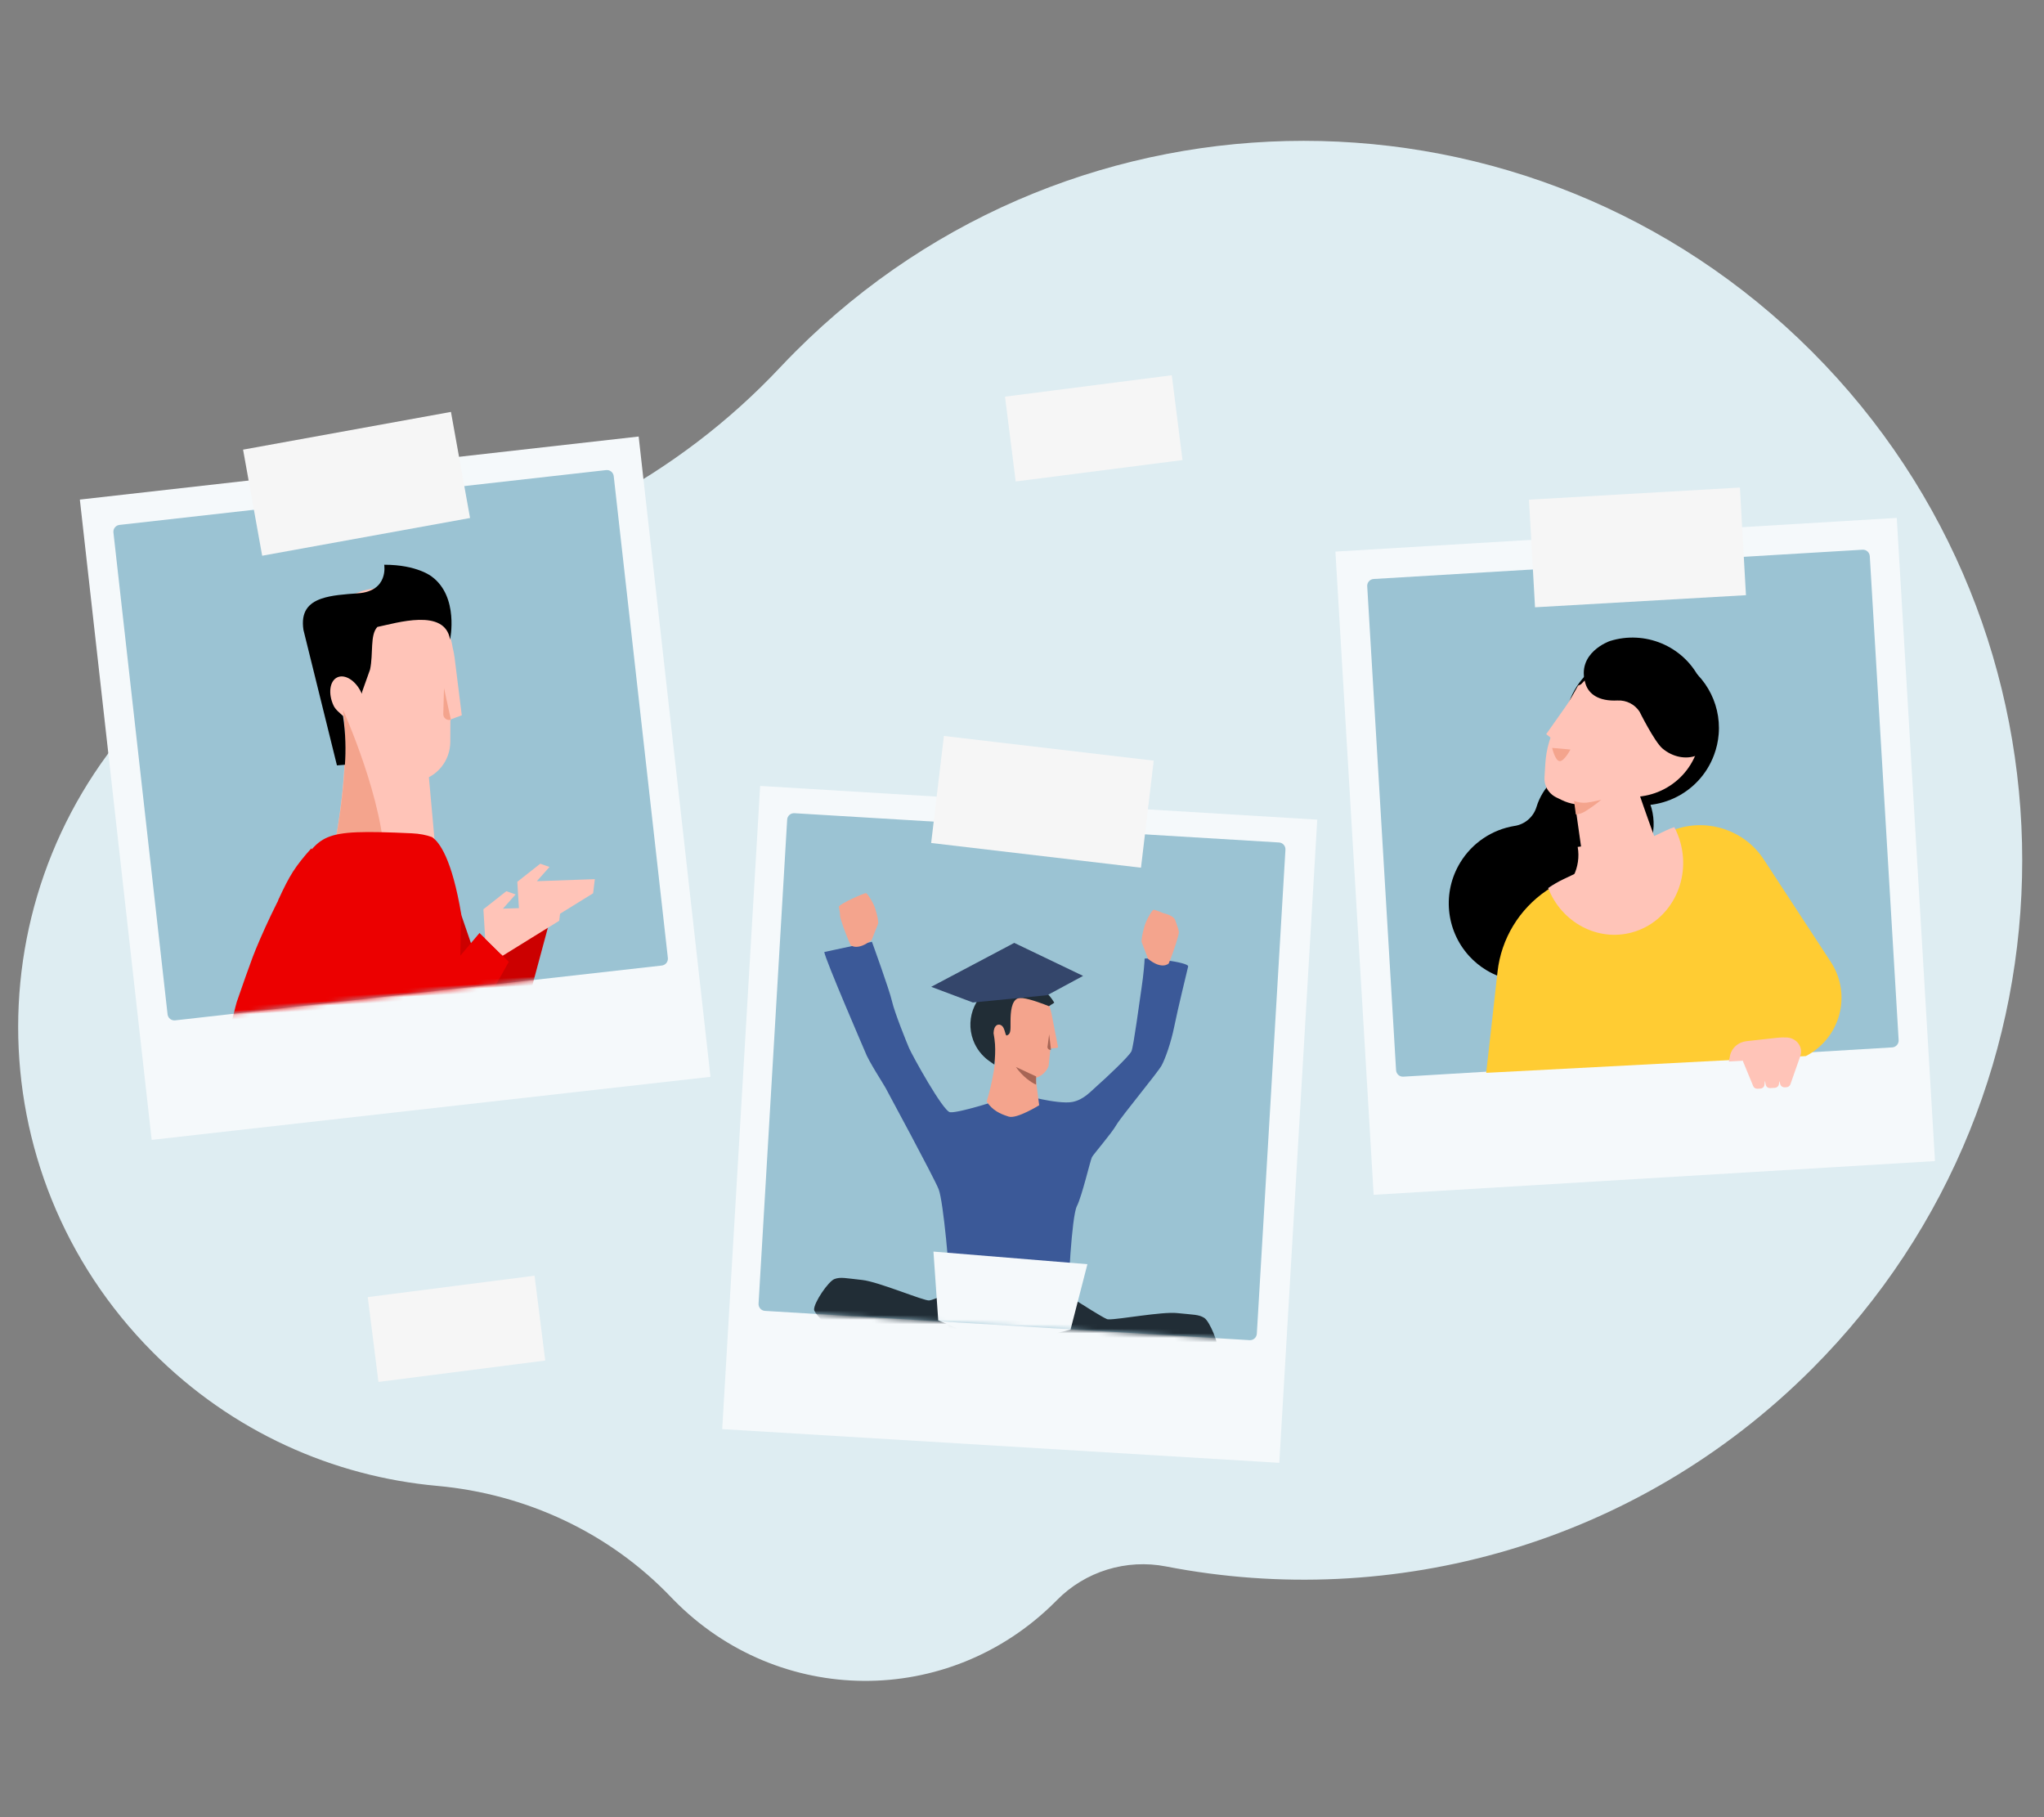
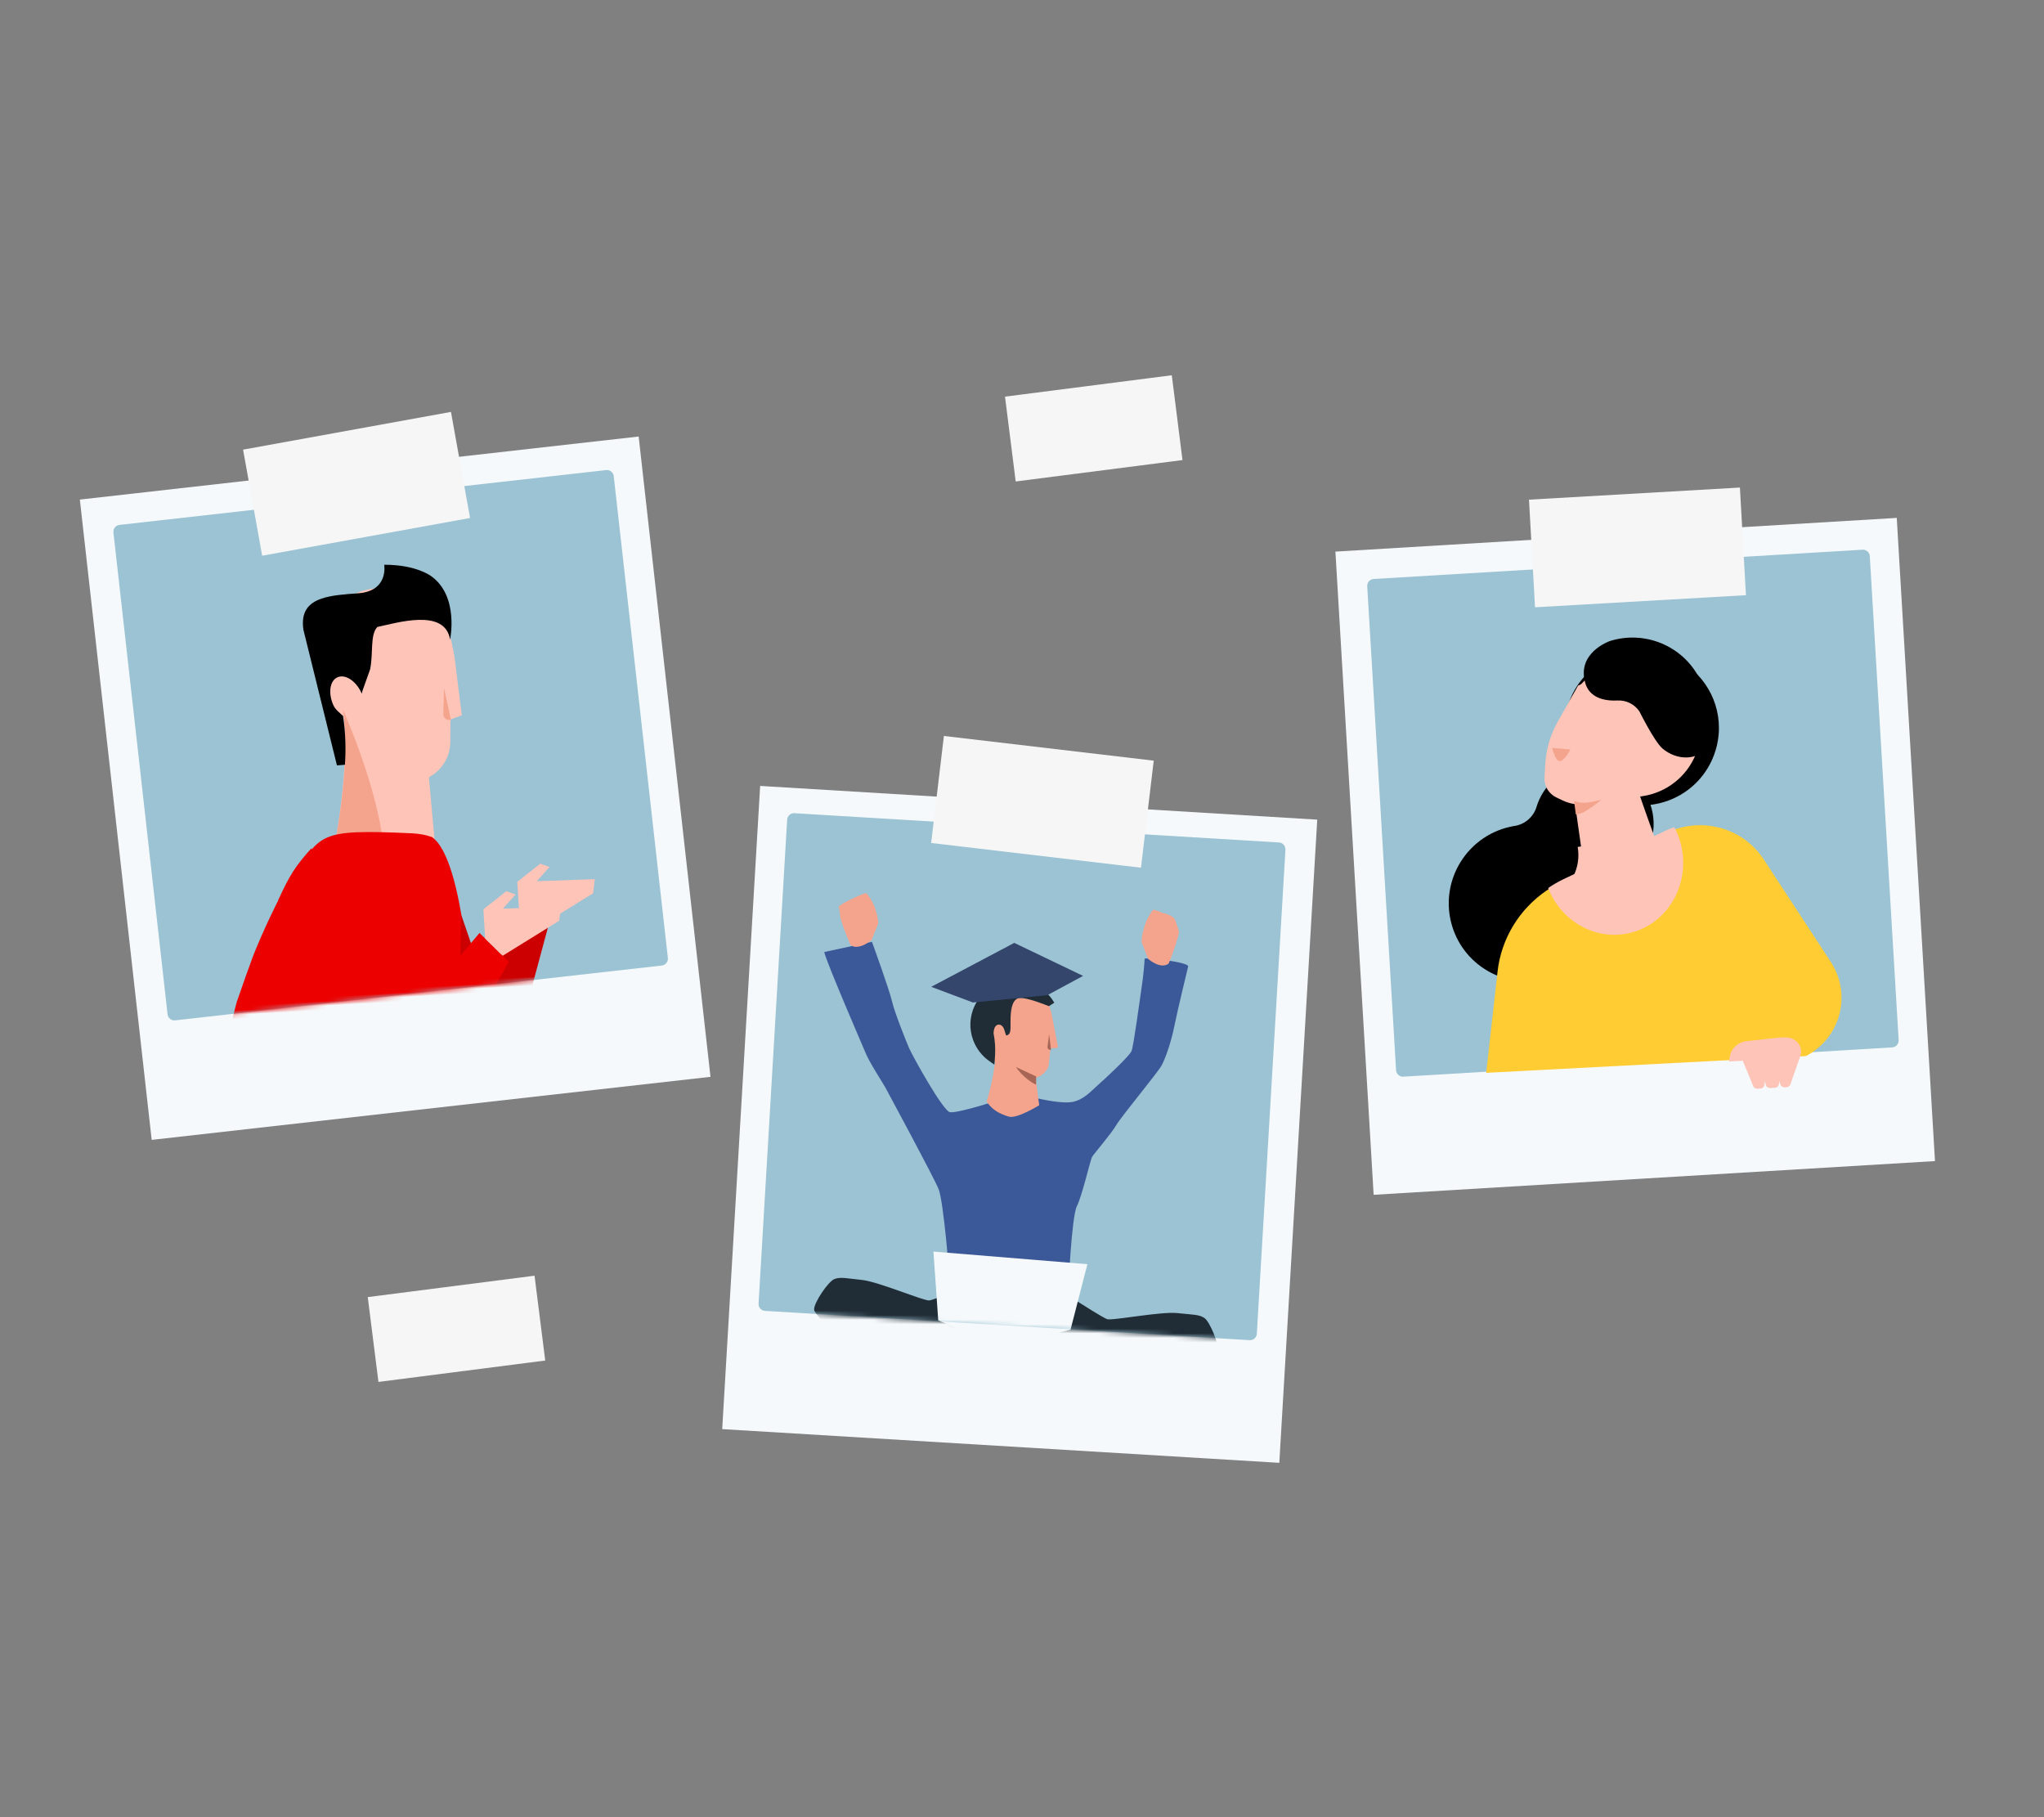
<svg xmlns="http://www.w3.org/2000/svg" xmlns:xlink="http://www.w3.org/1999/xlink" width="450px" height="400px" viewBox="0 0 450 400" version="1.1">
  <rect x="0" y="0" width="450" height="400" fill="#808080" stroke="none" />
  <title>album-fotos</title>
  <desc>Created with Sketch.</desc>
  <defs>
    <path d="M7.885,115.997 C7.059,116.047 6.35,115.411 6.3,114.576 L0.003,8.049 C-0.047,7.214 0.583,6.497 1.409,6.447 L108.115,0.003 C108.941,-0.047 109.651,0.589 109.7,1.424 L115.997,107.951 C116.047,108.786 115.417,109.503 114.591,109.553 L7.885,115.997 Z" id="path-1" />
    <path d="M115.579,109.553 L7.953,115.997 C7.12,116.047 6.405,115.411 6.354,114.576 L0.003,8.049 C-0.047,7.214 0.588,6.497 1.421,6.447 L109.047,0.003 C109.88,-0.047 110.596,0.589 110.646,1.424 L116.997,107.951 C117.047,108.786 116.412,109.503 115.579,109.553" id="path-3" />
  </defs>
  <g id="album-fotos" stroke="none" stroke-width="1" fill="none" fill-rule="evenodd">
-     <path d="M171.715,320.095 C149.247,296.197 119.481,280.599 87.222,274.737 C67.642,271.178 48.907,261.826 33.768,246.68 C-5.884,207.008 -5.929,143.032 33.67,103.306 C51.138,85.782 73.412,75.99 96.252,73.926 C115.805,72.159 134.177,63.622 147.743,49.418 C147.917,49.235 148.094,49.054 148.27,48.873 C171.412,25.246 208.848,25.013 232.271,48.359 C232.406,48.492 232.539,48.626 232.671,48.761 C238.928,55.116 247.959,57.891 256.71,56.191 C306.601,46.495 360.256,60.983 398.898,99.656 C460.642,161.451 460.642,261.822 398.898,323.617 C337.104,385.461 236.921,385.461 175.129,323.616 C173.968,322.456 172.831,321.282 171.715,320.095 Z" id="Primary-color" fill="#DEEDF2" transform="translate(224.603, 200.5) scale(1, -1) translate(-224.603, -200.5) " />
    <g id="Group" transform="translate(294, 114)">
      <polyline id="Fill-398" fill="#F5F9FB" points="132 141.578 8.417 149 0 7.421 123.583 0 132 141.578" />
      <path d="M122.579,116.553 L14.953,122.997 C14.12,123.047 13.405,122.411 13.354,121.576 L7.003,15.049 C6.953,14.214 7.588,13.497 8.421,13.447 L116.047,7.003 C116.88,6.953 117.596,7.589 117.646,8.424 L123.997,114.951 C124.047,115.786 123.412,116.503 122.579,116.553" id="Fill-399" fill="#9BC3D3" />
    </g>
    <g id="Group-2" transform="translate(224.5, 247.5) scale(-1, 1) translate(-224.5, -247.5) translate(159, 173)">
      <polyline id="Fill-398" fill="#F5F9FB" points="131 141.578 8.353 149 0 7.421 122.647 0 131 141.578" />
      <g id="Group-64" transform="translate(7, 6)">
        <mask id="mask-2" fill="white">
          <use xlink:href="#path-1" />
        </mask>
        <use id="Mask" fill="#9BC3D3" xlink:href="#path-1" />
        <g mask="url(#mask-2)">
          <g transform="translate(58.5, 77.5) scale(-1, 1) rotate(6) translate(-58.5, -77.5) translate(10, 18)">
            <path d="M10.999,13.977 C10.999,13.977 15.949,24.128 16.777,26.579 C17.563,28.909 20.872,35.13 21.552,36.352 C22.393,37.867 30.499,49.495 32.034,49.495 C32.993,49.495 35.671,48.515 37.837,47.649 C39.146,47.123 40.27,46.638 40.711,46.435 C41.886,45.896 48.288,44.174 50.517,44.404 C50.517,44.404 51.047,44.476 51.853,44.555 C53.694,44.733 56.975,44.947 58.652,44.404 C61.064,43.622 62.329,41.703 63.775,40.143 C65.221,38.582 69.981,33.101 70.341,31.961 C70.703,30.819 70.959,20.692 71.094,17.834 C71.234,14.935 71.148,11.787 71.088,11.426 C71.028,11.068 80.921,11.09 80.801,12.11 C80.68,13.13 79.521,21.543 79.142,25.578 C78.805,29.153 77.933,32.761 77.272,34.38 C76.608,36 69.559,46.563 68.714,48.484 C67.871,50.405 64.43,55.327 64.132,56.046 C63.835,56.767 62.855,64.8 61.952,67.14 C61.047,69.481 61.906,85.455 62.268,88.035 C62.628,90.617 63.681,93.042 63.681,93.042 C63.681,93.042 49.36,96.136 35.199,97.216 C35.199,97.216 36.123,90.452 35.942,87.869 C35.761,85.289 32.621,69.131 31.296,66.609 C29.97,64.089 17.799,46.325 17.316,45.603 C16.835,44.884 12.892,40.047 12.029,38.201 C12.029,38.201 1.085,18.756 0.802,17.314 L10.999,13.977 Z" id="Fill-255" fill="#3B5998" />
            <g id="Group-28" stroke-width="1" fill="none" transform="translate(6.786, 84.326)">
              <path d="M78.258,20.6 C76.816,21.615 75.562,22.08 73.382,22.891 C68.427,24.181 37.348,33.366 37.348,33.366 C37.265,33.053 37.221,32.781 37.038,32.431 C35.878,32.888 34.683,33.185 33.925,33.419 C32.769,33.777 27.345,27.619 28.719,27.475 C30.092,27.333 31.9,26.83 32.769,27.117 C33.044,27.207 34.255,26.855 35.785,26.332 C35.748,25.775 35.737,25.423 35.737,25.423 L43.899,23.092 L42.388,8.781 C42.388,8.781 42.745,-5.636 56.134,3.216 C56.447,3.423 57.665,3.674 57.99,3.905 C57.99,3.905 63.288,6.562 64.373,6.848 C64.45,6.868 64.572,6.87 64.736,6.858 C66.9,6.695 76.198,3.91 79.559,3.91 C83.175,3.91 84.333,3.696 85.634,4.341 C86.935,4.985 89.612,9.999 89.396,11.504 C89.26,12.437 87.727,16.523 85.825,17.919 C83.923,19.314 78.939,20.121 78.258,20.6 Z" id="Fill-257" fill="#212D36" />
              <path d="M55.481,33.419 C54.324,33.061 52.154,32.561 50.637,31.559 C50.514,31.476 50.234,31.357 49.824,31.205 L49.822,31.207 L47.526,32.847 L15.592,22.78 C13.68,22.261 12.16,21.47 11.15,20.6 C9.485,19.167 0.229,13.006 0.012,11.504 C-0.204,9.999 2.471,4.985 3.772,4.341 C5.075,3.696 6.231,3.91 9.847,3.91 C13.463,3.91 23.951,7.134 25.036,6.848 C25.528,6.718 26.549,6.201 27.517,5.679 C28.677,5.051 29.76,4.413 29.76,4.413 C45.291,-2.454 47.02,8.781 47.02,8.781 L46.1,22.652 C46.1,22.652 47.395,23.288 49.078,24.08 L56.778,26.236 C56.686,31.264 56.253,33.658 55.481,33.419 Z" id="Fill-258" fill="#212D36" />
              <path d="M43.458,31.565 L60.729,26.503 L57.312,25.47 C57.312,25.47 43.512,30.424 43.458,31.565" id="Fill-267" fill="#525252" />
              <polyline id="Fill-268" fill="#333333" points="43.458 31.565 51.541 29.123 45.936 32.347 43.458 31.565" />
            </g>
            <path d="M11.92,9.952 C12.042,9.467 11.602,8.145 10.97,6.672 C10.337,5.199 8.848,3.504 8.582,3.458 C8.319,3.413 3.103,6.349 2.94,7.076 C2.94,7.076 3.38,8.403 3.407,8.942 C3.433,9.482 4.982,12.795 6.414,15.209 C6.414,15.209 8.06,16.396 10.895,13.583 C10.895,13.583 11.797,10.437 11.92,9.952 Z" id="Fill-250" fill="#F4A48D" />
            <path d="M70.105,7.932 C69.883,7.47 70.017,6.016 70.302,4.362 C70.587,2.708 71.639,0.614 71.881,0.502 C72.041,0.427 72.782,0.593 74.106,0.999 C75.626,1.203 76.553,1.609 76.885,2.219 C77.558,3.56 77.925,4.416 77.987,4.786 C78.077,5.341 77.319,9.092 76.475,11.902 C76.475,11.902 75.167,13.519 71.861,11.365 C71.861,11.365 70.327,8.394 70.105,7.932 Z" id="Fill-246" fill="#F4A48D" />
            <g id="Characters/Body-parts/Head/Male/Model-D-00" stroke-width="1" fill="none" transform="translate(34.731, 18.695)">
              <path d="M5.999,18.724 C2.719,17.382 0.382,13.922 0.382,9.87 C0.382,4.655 4.255,0.42 9.026,0.42 C12.8,0.42 16.013,3.072 17.19,6.763 L17.205,6.766 L19.463,14.131 L19.255,14.219 L19.147,14.265 L17.812,14.549 L17.806,18.417 L17.741,18.652 C17.635,18.977 17.489,19.292 17.303,19.588 C17.086,19.934 16.816,20.251 16.511,20.524 C16.352,20.667 16.181,20.797 16.001,20.914 C15.906,20.977 15.81,21.034 15.713,21.089 C15.636,21.132 15.559,21.172 15.48,21.21 L15.239,21.326 L16.648,27.215 C16.648,27.215 12.066,30.78 10.242,30.408 L9.998,30.355 L9.993,30.354 C8.252,29.983 6.523,29.401 5.061,27.623 C5.061,27.623 5.065,27.603 5.073,27.565 L5.061,27.551 C5.061,27.551 5.198,26.905 5.369,25.851 C5.63,24.168 5.966,21.491 5.999,18.724 Z" id="Base-color" fill="#F4A48D" />
              <path d="M15.495,22.777 C14.468,22.477 12.3,21.298 10.671,19.38 L15.319,20.985 C15.319,20.985 15.408,21.901 15.495,22.777 Z M17.965,14.812 C17.545,14.947 17.116,14.64 17.127,14.214 L17.2,11.464 L17.965,14.812 Z" id="Shadows" fill="#A66555" />
            </g>
            <g id="Hair" stroke-width="1" fill="none" transform="translate(34.158, 18.778)">
              <path d="M6.466,19.27 L5.129,18.527 C3.529,17.595 2.174,16.207 1.286,14.435 C-1.145,9.582 0.848,3.692 5.738,1.278 C10.14,-0.894 15.393,0.493 18.167,4.339 L17.068,5.224 C16.818,5.152 16.405,5.036 15.899,4.906 C14.081,4.43 11.067,3.757 10.123,4.214 C8.741,4.885 8.805,7.408 9.015,9.411 C9.22,11.369 9.406,12.22 8.512,12.604 C8.185,12.745 7.982,11.091 7.231,10.594 C6.437,10.069 5.424,10.604 5.572,12.402 C5.818,13.219 6.007,14.025 6.148,14.811 C6.386,16.218 6.473,17.752 6.466,19.27 Z" id="Hair-color" fill="#212D36" />
            </g>
            <polyline id="Fill-275" fill="#34466B" points="34.5 24.943 25.014 22.471 42.184 10.943 58.014 16.586 50.617 21.64 34.5 24.943" />
            <path d="M34.226,95.336 L31.595,80.382 L65.595,79.598 L63.406,94.312 C63.406,94.312 52.552,98.282 48.87,100.598 C48.87,100.598 39.561,96.775 34.226,95.336" id="Fill-271" fill="#F5F9FB" />
          </g>
        </g>
      </g>
    </g>
    <polyline id="Fill-488" fill="#F6F6F6" points="251.195 191 205 185.56 207.805 162 254 167.437 251.195 191" />
    <polyline id="Fill-488" fill="#F6F6F6" transform="translate(360.5, 120.5) rotate(-10) translate(-360.5, -120.5) " points="382.195 135 336 129.56 338.805 106 385 111.437 382.195 135" />
    <polyline id="Fill-488" fill="#F6F6F6" transform="translate(240.796, 94.291) rotate(-14) translate(-240.796, -94.291) " points="258.063 105.791 221.296 101.477 223.529 82.791 260.296 87.104 258.063 105.791" />
    <polyline id="Fill-488" fill="#F6F6F6" transform="translate(100.5, 292.5) rotate(-14) translate(-100.5, -292.5) " points="117.767 304 81 299.686 83.233 281 120 285.312 117.767 304" />
    <g id="Group-62" transform="translate(87, 173.5) rotate(-3) translate(-87, -173.5) translate(21, 99)">
      <polyline id="Fill-398" fill="#F5F9FB" points="132 141.578 8.417 149 0 7.421 123.583 0 132 141.578" />
      <g id="Group-14" transform="translate(7, 7)">
        <mask id="mask-4" fill="white">
          <use xlink:href="#path-3" />
        </mask>
        <use id="Mask" fill="#9BC3D3" xlink:href="#path-3" />
        <g mask="url(#mask-4)">
          <g transform="translate(58.496, 143.956) rotate(1) translate(-58.496, -143.956) translate(14.996, 15.956)">
            <g id="g.-illustration/Characters/Body-parts/Head/Male/Model-B-07" fill="none" transform="translate(6.872, 0)">
              <g id="g.-illustration/Characters/Body-parts/Head/Male/Model-B-00" transform="translate(0.23, 0)">
                <path d="M24.761,35.34 C20.924,32.521 18.432,27.977 18.432,22.856 C18.432,14.311 25.37,7.373 33.915,7.373 C41.805,7.373 48.325,13.288 49.278,20.921 C49.444,21.717 49.566,22.521 49.649,23.325 L49.649,23.326 L49.652,23.344 L49.652,23.35 C49.677,23.59 49.698,23.831 49.717,24.071 L50.783,36.018 L48.356,36.831 L48.331,36.836 L48.33,36.836 C48.27,37.045 48.237,37.157 48.237,37.157 L48.171,38.773 L48.052,41.794 C48.01,42.794 47.801,43.773 47.437,44.694 C47.183,45.344 46.847,45.967 46.436,46.544 C45.954,47.223 45.378,47.831 44.735,48.345 C44.4,48.614 44.044,48.855 43.671,49.069 C43.475,49.183 43.278,49.287 43.074,49.386 L43.073,49.386 L44.115,68.258 C44.115,68.258 38.606,69.918 32.574,68.6 C28.927,67.811 25.086,65.926 22.156,61.936 C22.156,61.936 25.624,46.903 24.761,35.34 Z" id="Skin-tone" fill="#FFC4B8" />
                <path d="M32.632,68.377 C28.985,67.588 25.144,65.703 22.213,61.713 C22.213,61.713 25.965,45.604 24.693,33.898 C24.693,33.898 33.227,54.703 32.632,68.377 Z M48.353,36.898 C47.504,37.147 46.667,36.48 46.722,35.597 L47.08,29.906 L48.353,36.898 Z" id="Shadows" fill="#F4A48D" />
              </g>
              <g id="g.-illustration/Characters/Body-parts/Hair/Male/Model-B-07" fill="#000000">
                <path d="M29.131,8.388 C35.937,8.149 35.101,2.304 35.101,2.304 C42.385,2.543 45.489,5.286 45.489,5.286 C51.341,9.938 49.021,19.269 49.021,19.269 C48.128,12.228 37.341,15.23 33.119,15.937 C31.393,17.629 32.059,21.759 31.184,25.24 C31.169,25.303 29.292,30.015 29.292,30.015 L29.29,30.021 L29.184,30.51 C29.153,30.43 29.121,30.35 29.087,30.27 C27.952,27.583 25.64,25.994 23.924,26.716 C22.207,27.44 21.737,30.204 22.872,32.891 C23.267,33.827 24.266,34.63 24.872,35.248 C25.343,39.194 25.254,42.858 24.922,46.004 L23.162,46.08 L16.832,16.022 C16.362,11.998 18.156,10.162 21.027,9.282 C23.262,8.596 26.15,8.492 29.131,8.388 Z" id="Hair-color" />
              </g>
            </g>
            <g id="Group" stroke-width="1" fill="none" transform="translate(43.016, 151.672) scale(-1, 1) translate(-43.016, -151.672) translate(0.016, 60.672)">
              <polygon id="Fill-16" fill="#CC0000" points="25.192 34.33 16.206 20.16 9.5 18.432 18.626 48.154 26.92 53.683 37.288 48.499 40.744 20.851 30.03 18.432" />
              <polyline id="Fill-17" fill="#34466B" points="29.372 62.059 28.636 114.77 38.109 181.404 45.563 181.76 49.287 120.046 62.425 59.334 29.372 62.059" />
              <polyline id="Fill-28" fill="#FFC4B8" points="17.025 18.855 17.191 12.402 12.007 8.6 9.994 9.383 12.89 12.417 0.116 12.417 0.602 15.512 13.312 22.775 17.025 18.855" />
              <polyline id="Fill-19" fill="#34466B" points="46.082 64.724 53.299 116.943 70.633 181.404 78.056 180.634 74.478 118.85 78.316 56.85 46.082 64.724" />
              <path d="M75.991,26.927 C74.284,22.833 69.299,12.779 66.548,9.247 C59.71,0.466 60.922,-0.767 40.071,0.921 C38.317,1.063 36.87,1.401 35.634,1.907 C34.041,3.032 31.411,6.791 29.772,19.154 C29.956,21.794 30.46,29.637 30.739,39.961 C30.97,48.485 28.435,63.673 23.135,85.524 C33.754,84.87 39.367,84.521 39.976,84.48 C69.503,81.182 84.324,79.381 84.441,79.078 C85.447,76.97 85.477,74.909 85.477,74.909 C87.53,60.886 79.852,36.706 79.851,36.703 C78.336,32.772 76.881,29.064 75.991,26.927 Z" id="Fill-23" fill="#EC0000" />
              <path d="M62.248,3.456 L42.835,42.034 L25.901,23.372 L19.68,29.938 C28.55,44.698 34.31,53.338 36.96,55.858 C40.935,59.639 41.193,60.498 52.264,48.768 C59.645,40.948 65.533,29.556 69.928,14.592 C68.649,11.982 67.497,9.934 66.472,8.448 C65.447,6.962 64.039,5.298 62.248,3.456 Z" id="Fill-26" fill="#EC0000" />
              <polyline id="Fill-28" fill="#FFC4B8" points="24.699 24.641 24.864 18.188 19.68 14.386 17.667 15.169 20.563 18.203 7.789 18.203 8.275 21.298 20.985 28.56 24.699 24.641" />
            </g>
            <polygon id="Fill-74" fill="#000000" transform="translate(46.184, 245.485) scale(-1, 1) rotate(25) translate(-46.184, -245.485) " points="42.493 242.079 49.054 237.671 53.459 246.209 43.802 251.824 39.418 253.299 38.908 248.625 39.929 246.921" />
            <polygon id="Fill-78" fill="#000000" transform="translate(13.784, 244.224) scale(-1, 1) translate(-13.784, -244.224) " points="11.48 239.232 6.104 245.03 6.914 249.216 21.464 246.827 19.544 239.616" />
          </g>
        </g>
      </g>
    </g>
    <polyline id="Fill-488" fill="#F6F6F6" transform="translate(78.5, 106.5) rotate(-17) translate(-78.5, -106.5) " points="100.195 121 54 115.56 56.805 92 103 97.437 100.195 121" />
    <g id="Group-27" transform="translate(361, 190.5) rotate(-3) translate(-361, -190.5) translate(318, 140)">
      <path d="M40.827,30.01 C38.233,28.233 35.084,27.449 31.957,27.802 C28.131,28.223 24.679,30.293 22.509,33.469 C21.878,34.389 21.364,35.386 20.983,36.435 C20.208,38.596 18.265,40.125 15.979,40.372 L15.936,40.372 C10.931,40.922 6.417,43.629 3.579,47.783 C-0.753,54.091 -0.405,62.496 4.433,68.425 C5.468,69.691 6.681,70.802 8.033,71.723 C15.897,77.082 26.623,75.059 31.988,67.204 C31.988,67.204 31.989,67.203 31.99,67.202 C32.88,65.908 33.589,64.498 34.094,63.012 C34.246,62.569 34.38,62.12 34.494,61.674 C35.126,59.159 35.185,56.534 34.664,53.994 C38.536,53.604 42.039,51.525 44.233,48.314 C44.914,47.324 45.457,46.245 45.845,45.108 C45.958,44.77 46.06,44.431 46.15,44.086 C47.502,38.743 45.377,33.125 40.828,30.008" id="Fill-1" fill="#000000" />
      <path d="M29.415,13.63 C26.417,20.555 28.35,28.624 34.162,33.448 C35.404,34.478 36.79,35.324 38.275,35.96 C46.909,39.658 56.911,35.669 60.615,27.051 C60.615,27.051 60.615,27.05 60.616,27.05 C61.233,25.629 61.652,24.131 61.86,22.596 C61.922,22.138 61.965,21.679 61.991,21.226 C62.38,14.128 58.293,7.542 51.756,4.725 C48.03,3.116 43.849,2.902 39.978,4.121 C35.234,5.6 31.375,9.075 29.415,13.632" id="Fill-3" fill="#000000" />
      <path d="M29.402,35.478 L29.726,39.031 L30.732,50.365 C30.783,50.903 30.945,51.424 31.207,51.894 C31.471,52.363 31.834,52.767 32.271,53.077 C34.524,54.641 37.2,55.469 39.935,55.45 C42.236,55.46 44.501,54.879 46.516,53.761 C48.115,52.849 48.812,50.898 48.157,49.17 C46.34,44.321 42.197,29.45 42.197,29.45 L30.612,34.908 L30.037,35.179 L29.402,35.478 Z" id="Fill-5" fill="#FFC4B8" />
      <path d="M38.679,7.497 L31.515,10.259 L26.579,18.036 C24.866,20.739 23.788,23.793 23.423,26.97 L23.084,29.938 C22.976,30.757 23.088,31.591 23.408,32.353 C23.821,33.295 24.532,34.076 25.431,34.579 L26.616,35.232 C28.433,36.237 30.516,36.659 32.582,36.441 L44.2,35.203 L49.044,13.481 L38.679,7.497 Z" id="Fill-7" fill="#FFC4B8" />
      <path d="M29.25,14.457 C26.606,20.567 28.311,27.685 33.439,31.941 C34.536,32.85 35.758,33.597 37.067,34.158 C44.687,37.42 53.513,33.9 56.782,26.297 C56.783,26.296 56.783,26.294 56.783,26.293 C57.327,25.04 57.695,23.719 57.879,22.366 C57.935,21.96 57.973,21.557 57.995,21.157 C58.338,14.895 54.735,9.083 48.966,6.596 C45.678,5.177 41.987,4.988 38.571,6.064 C34.385,7.368 30.98,10.434 29.251,14.456" id="Fill-9" fill="#FFC4B8" />
      <path d="M77.317,94.323 L6.854,94.323 L8.883,82.076 L10.513,72.211 C11.702,65.021 15.996,58.705 22.27,54.918 C23.417,54.228 24.616,53.628 25.857,53.125 L49.557,43.553 C50.195,43.296 50.848,43.076 51.513,42.896 C58.831,40.941 66.558,44.114 70.345,50.629 L83.899,73.924 C87.925,80.844 85.535,89.693 78.561,93.689 C78.157,93.92 77.742,94.132 77.318,94.324" id="Fill-11" fill="#FFCC33" />
      <path d="M22.605,54.421 C25.158,62.144 32.891,66.861 40.641,65.11 C48.941,63.234 54.121,54.645 52.204,45.928 C51.943,44.737 51.554,43.579 51.044,42.475 C50.398,42.652 49.765,42.87 49.146,43.127 L26.094,52.637 C24.886,53.136 23.718,53.733 22.603,54.419" id="Fill-13" fill="#FFC4B8" />
-       <path d="M23.568,56.43 C27.695,54.536 30.121,50.204 29.57,45.713 L45.621,44.492 C45.621,44.492 45.182,46.212 49.548,45.713 C49.548,45.713 50.492,59.426 39.507,59.491 C28.522,59.557 23.569,56.43 23.569,56.43" id="Fill-15" fill="#FFC4B8" />
+       <path d="M23.568,56.43 C27.695,54.536 30.121,50.204 29.57,45.713 L45.621,44.492 C49.548,45.713 50.492,59.426 39.507,59.491 C28.522,59.557 23.569,56.43 23.569,56.43" id="Fill-15" fill="#FFC4B8" />
      <path d="M76.107,94.252 L73.595,100.365 C73.45,100.714 73.091,100.944 72.691,100.945 L72.325,100.945 C71.865,100.946 71.468,100.643 71.376,100.221 L71.217,99.5 L71.072,100.21 C70.983,100.637 70.585,100.945 70.121,100.945 L69.134,100.945 C68.651,100.946 68.243,100.613 68.177,100.166 L68.037,99.261 L67.886,100.176 C67.813,100.618 67.408,100.945 66.93,100.944 L66.326,100.944 C65.907,100.945 65.536,100.694 65.405,100.322 L63.357,94.507 L63.307,94.622 L60.331,94.622 L60.664,93.337 C61.095,91.674 62.632,90.467 64.455,90.36 L71.285,89.964 C71.977,89.926 72.672,89.944 73.361,90.019 C75.194,90.21 76.514,91.757 76.31,93.476 C76.278,93.742 76.21,94.004 76.108,94.253" id="Fill-17" fill="#FFC4B8" />
-       <polygon id="Fill-19" fill="#FFC4B8" points="26.231 22.594 23.949 20.561 31.782 10.594 36.949 14.015" />
      <path d="M40.049,13.989 C41.982,14.001 43.764,15.03 44.726,16.692 C44.726,16.692 47.655,23.461 49.339,25.049 C53.672,29.133 60.903,27.768 60.903,20.193 C60.812,17.176 60.125,14.206 58.883,11.451 C58.731,11.085 58.522,10.608 58.271,10.052 C54.993,2.726 46.851,-1.175 39.023,0.829 C39.023,0.829 31.381,3.01 33.176,9.964 C33.76,12.22 35.821,13.985 40.049,13.985" id="Fill-21" fill="#000000" />
      <path d="M25.098,23.654 L29.098,24.225 C29.098,24.225 27.582,26.79 26.582,26.648 C25.583,26.506 25.098,23.654 25.098,23.654" id="Fill-23" fill="#F4A48D" />
      <path d="M29.307,35.565 C30.176,35.948 31.098,36.127 32.024,36.09 C33.454,35.996 35.307,35.616 35.307,35.616 C34.166,36.467 32.984,37.235 31.767,37.912 C31.071,38.32 30.311,38.543 29.537,38.565 L29.307,35.565 Z" id="Fill-25" fill="#F4A48D" />
    </g>
  </g>
</svg>